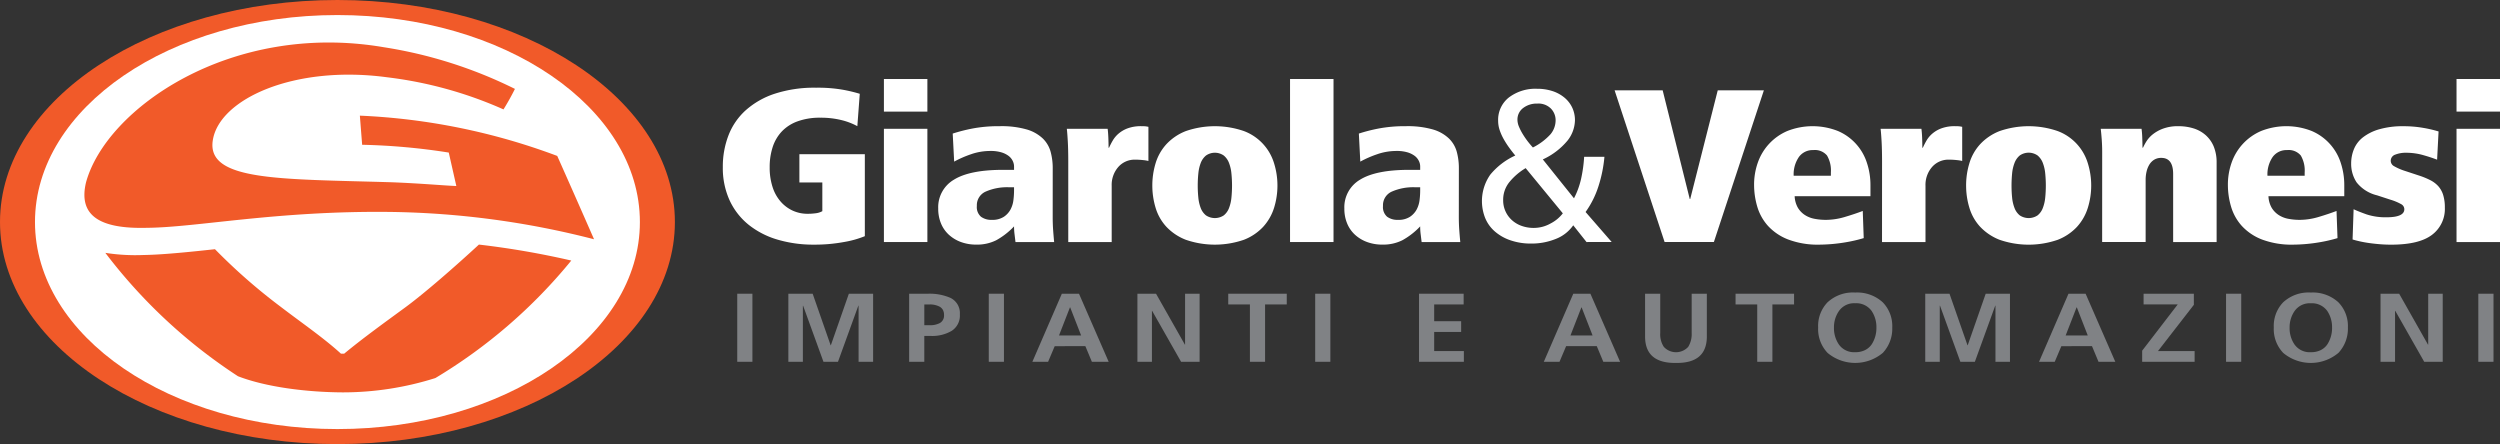
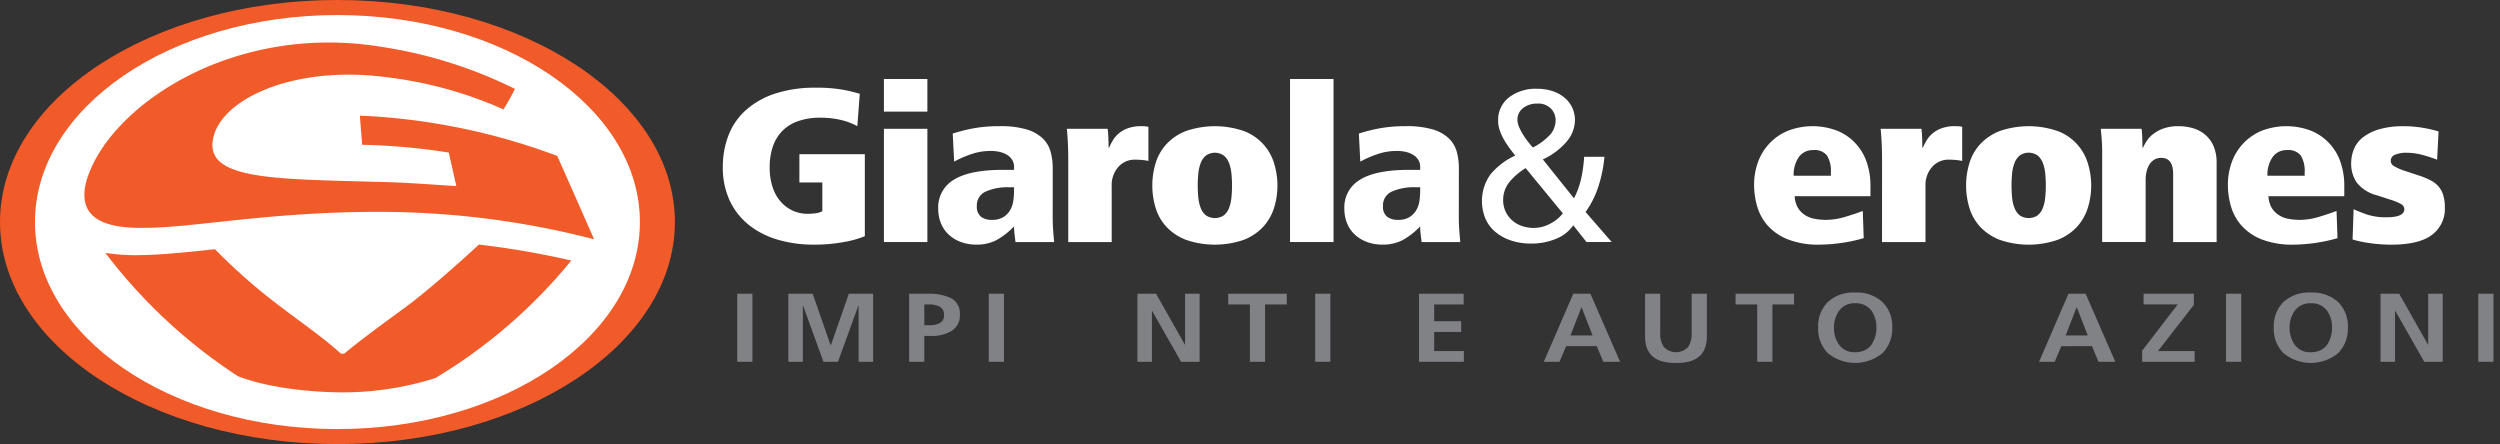
<svg xmlns="http://www.w3.org/2000/svg" width="360" height="63.95" viewBox="0 0 360 63.95">
  <rect x="0" y="0" width="360" height="63.95" fill="#333333" stroke="none" />
  <g id="Group_8" data-name="Group 8" transform="translate(-13.98 -18.345)">
    <path id="Path_39" data-name="Path 39" d="M68,33.14h9.424v11.8a14.159,14.159,0,0,1-3.026.845,23.08,23.08,0,0,1-4.312.375,18.106,18.106,0,0,1-5.217-.719,12.124,12.124,0,0,1-4.157-2.128,9.771,9.771,0,0,1-2.748-3.505,11.192,11.192,0,0,1-.99-4.82,12.49,12.49,0,0,1,.818-4.571A9.442,9.442,0,0,1,60.281,26.8a11.8,11.8,0,0,1,4.191-2.38,18.373,18.373,0,0,1,5.929-.859,20.821,20.821,0,0,1,3.965.312,21.826,21.826,0,0,1,2.329.564L76.345,29.1a9.351,9.351,0,0,0-2.293-.876,12.305,12.305,0,0,0-3.026-.344,9.339,9.339,0,0,0-3.271.518,5.89,5.89,0,0,0-2.278,1.455,5.951,5.951,0,0,0-1.322,2.251,9.222,9.222,0,0,0-.433,2.91,9.048,9.048,0,0,0,.416,2.849,5.908,5.908,0,0,0,1.167,2.1,5.172,5.172,0,0,0,1.736,1.3,5.089,5.089,0,0,0,2.14.453,8.359,8.359,0,0,0,1.184-.077,2.569,2.569,0,0,0,.939-.3V37.21H68Z" transform="translate(61.092 7.414)" fill="#fff" />
    <path id="Path_40" data-name="Path 40" d="M66.557,23.045h6.26v4.694h-6.26Zm0,7.168h6.26V46.52h-6.26Z" transform="translate(74.706 6.678)" fill="#fff" />
    <path id="Path_41" data-name="Path 41" d="M86.273,38.933q0,1,.068,1.942c.046.627.094,1.179.14,1.658H80.916c-.046-.375-.092-.75-.138-1.128a9.214,9.214,0,0,1-.07-1.126,10.5,10.5,0,0,1-2.573,2,6.167,6.167,0,0,1-2.852.625,6.315,6.315,0,0,1-2.227-.375,5.219,5.219,0,0,1-1.736-1.048,4.555,4.555,0,0,1-1.131-1.627,5.464,5.464,0,0,1-.4-2.145,4.593,4.593,0,0,1,2.278-4.164q2.28-1.405,7.042-1.407h1.6v-.5a1.854,1.854,0,0,0-.191-.782,2,2,0,0,0-.591-.721,3.305,3.305,0,0,0-1.043-.516,5.32,5.32,0,0,0-1.583-.2,8.43,8.43,0,0,0-2.835.487,15.187,15.187,0,0,0-2.382,1.048l-.208-4.04a24.152,24.152,0,0,1,2.8-.719,20.268,20.268,0,0,1,3.98-.344,13.152,13.152,0,0,1,3.878.47,5.645,5.645,0,0,1,2.312,1.3,4.234,4.234,0,0,1,1.131,1.925,8.939,8.939,0,0,1,.3,2.348Zm-5.566-4.287h-.731a7.654,7.654,0,0,0-3.355.625,2.142,2.142,0,0,0-1.269,2.067,1.834,1.834,0,0,0,.591,1.549,2.5,2.5,0,0,0,1.564.453,3.011,3.011,0,0,0,1.724-.438,2.944,2.944,0,0,0,.973-1.063,3.872,3.872,0,0,0,.416-1.363,11.15,11.15,0,0,0,.087-1.3Z" transform="translate(79.295 10.665)" fill="#fff" />
    <path id="Path_42" data-name="Path 42" d="M77.645,30.954q0-1.754-.07-2.958c-.046-.8-.092-1.392-.138-1.77h5.878c.046.337.08.758.1,1.269s.034,1,.034,1.455h.07a10.816,10.816,0,0,1,.523-1.017,3.86,3.86,0,0,1,.852-1.017,4.294,4.294,0,0,1,1.336-.767,5.5,5.5,0,0,1,1.912-.3c.232,0,.419.007.557.015a3.9,3.9,0,0,1,.489.08V30.86a5.528,5.528,0,0,0-.765-.126,10.134,10.134,0,0,0-1.114-.063,3.132,3.132,0,0,0-2.469,1.065,3.917,3.917,0,0,0-.942,2.692v8.105H77.645Z" transform="translate(90.165 10.665)" fill="#fff" />
    <path id="Path_43" data-name="Path 43" d="M82.523,34.4a11.024,11.024,0,0,1,.47-3.208,7.118,7.118,0,0,1,1.549-2.74,7.573,7.573,0,0,1,2.8-1.893,12.816,12.816,0,0,1,8.381,0,7.163,7.163,0,0,1,4.331,4.634,10.816,10.816,0,0,1,0,6.415A7.3,7.3,0,0,1,98.5,40.327a7.513,7.513,0,0,1-2.782,1.879,12.816,12.816,0,0,1-8.381,0,7.663,7.663,0,0,1-2.8-1.879A6.983,6.983,0,0,1,82.993,37.6a11.024,11.024,0,0,1-.47-3.208m6.539,0a17.092,17.092,0,0,0,.087,1.753,5.715,5.715,0,0,0,.346,1.5,2.5,2.5,0,0,0,.75,1.048,2.315,2.315,0,0,0,2.571,0,2.472,2.472,0,0,0,.748-1.048,5.62,5.62,0,0,0,.349-1.5A17.1,17.1,0,0,0,94,34.4a17.3,17.3,0,0,0-.087-1.738,5.643,5.643,0,0,0-.349-1.518,2.566,2.566,0,0,0-.748-1.063,2.235,2.235,0,0,0-2.571,0,2.593,2.593,0,0,0-.75,1.063,5.738,5.738,0,0,0-.346,1.518,17.3,17.3,0,0,0-.087,1.738" transform="translate(97.392 10.664)" fill="#fff" />
    <rect id="Rectangle_36" data-name="Rectangle 36" width="6.26" height="23.475" transform="translate(199.746 29.723)" fill="#fff" />
    <path id="Path_44" data-name="Path 44" d="M110.429,38.933q0,1,.07,1.942t.14,1.658h-5.566c-.046-.375-.092-.75-.138-1.128a8.757,8.757,0,0,1-.07-1.126,10.5,10.5,0,0,1-2.573,2,6.167,6.167,0,0,1-2.852.625,6.315,6.315,0,0,1-2.227-.375,5.219,5.219,0,0,1-1.736-1.048,4.555,4.555,0,0,1-1.131-1.627,5.464,5.464,0,0,1-.4-2.145,4.593,4.593,0,0,1,2.278-4.164q2.28-1.405,7.042-1.407h1.6v-.5a1.818,1.818,0,0,0-.191-.782,2,2,0,0,0-.591-.721,3.3,3.3,0,0,0-1.043-.516,5.309,5.309,0,0,0-1.583-.2,8.44,8.44,0,0,0-2.835.487,15.186,15.186,0,0,0-2.382,1.048l-.206-4.04a23.968,23.968,0,0,1,2.8-.719,20.285,20.285,0,0,1,3.98-.344,13.163,13.163,0,0,1,3.878.47,5.629,5.629,0,0,1,2.312,1.3,4.233,4.233,0,0,1,1.131,1.925,8.941,8.941,0,0,1,.3,2.348Zm-5.563-4.287h-.729a7.659,7.659,0,0,0-3.358.625,2.142,2.142,0,0,0-1.269,2.067,1.834,1.834,0,0,0,.591,1.549,2.5,2.5,0,0,0,1.564.453,3.016,3.016,0,0,0,1.724-.438,2.944,2.944,0,0,0,.973-1.063,3.871,3.871,0,0,0,.416-1.363,11.156,11.156,0,0,0,.087-1.3Z" transform="translate(113.621 10.665)" fill="#fff" />
    <path id="Path_45" data-name="Path 45" d="M117.188,45.693l-1.913-2.411a5.455,5.455,0,0,1-2.537,1.973,9.244,9.244,0,0,1-3.479.658,8.98,8.98,0,0,1-3.077-.487,6.679,6.679,0,0,1-2.244-1.3,5.166,5.166,0,0,1-1.356-1.922,6.629,6.629,0,0,1,.748-6.214,10.065,10.065,0,0,1,3.6-2.755q-.418-.5-.852-1.094a13.009,13.009,0,0,1-.8-1.237,7.533,7.533,0,0,1-.591-1.312,4.2,4.2,0,0,1-.225-1.331,4.087,4.087,0,0,1,1.566-3.4,6.307,6.307,0,0,1,4.033-1.237,7.048,7.048,0,0,1,2.261.344,5.2,5.2,0,0,1,1.719.956,4.19,4.19,0,0,1,1.1,1.438,4.27,4.27,0,0,1,.382,1.8,4.873,4.873,0,0,1-1.06,2.91,10.038,10.038,0,0,1-3.566,2.723l4.486,5.6a11.616,11.616,0,0,0,1.026-2.815,19.918,19.918,0,0,0,.436-3.162h2.922a19.215,19.215,0,0,1-.835,4.164,13.28,13.28,0,0,1-1.879,3.786l3.757,4.319Zm-8.764-10.642a8.86,8.86,0,0,0-2.3,1.958,4.031,4.031,0,0,0-.939,2.644,3.825,3.825,0,0,0,1.2,2.832,4.11,4.11,0,0,0,1.392.859,5.118,5.118,0,0,0,1.859.315,4.9,4.9,0,0,0,2.382-.642,5.273,5.273,0,0,0,1.758-1.457Zm4.314-6.916a2.4,2.4,0,0,0-.661-1.644,2.538,2.538,0,0,0-1.983-.734,3.2,3.2,0,0,0-2.034.639,2.064,2.064,0,0,0-.818,1.707,2.577,2.577,0,0,0,.208.954,7.744,7.744,0,0,0,.54,1.065,11.7,11.7,0,0,0,.712,1.048q.385.5.765.908a8.7,8.7,0,0,0,2.54-1.91,3.165,3.165,0,0,0,.731-2.034" transform="translate(125.251 7.505)" fill="#fff" />
-     <path id="Path_46" data-name="Path 46" d="M110.02,23.717h6.921l3.9,15.649h.07l3.963-15.649h6.643l-7.2,21.846H117.22Z" transform="translate(136.462 7.633)" fill="#fff" />
    <path id="Path_47" data-name="Path 47" d="M124.159,35.929a3.662,3.662,0,0,0,.453,1.644,3.231,3.231,0,0,0,.99,1.048,3.827,3.827,0,0,0,1.407.564,8.73,8.73,0,0,0,1.67.155,9.608,9.608,0,0,0,2.714-.421c.951-.283,1.806-.569,2.573-.862l.138,3.912a21.482,21.482,0,0,1-2.762.627,23.581,23.581,0,0,1-3.566.312,12.067,12.067,0,0,1-4.573-.75,7.688,7.688,0,0,1-2.905-1.973,7.191,7.191,0,0,1-1.53-2.769,11.1,11.1,0,0,1-.45-3.116,9.469,9.469,0,0,1,.537-3.205,7.706,7.706,0,0,1,4.261-4.556,9.929,9.929,0,0,1,7.3.017,7.454,7.454,0,0,1,4.152,4.585,10.077,10.077,0,0,1,.506,3.193v1.6Zm5.217-2.941v-.47a4.268,4.268,0,0,0-.557-2.443,2.276,2.276,0,0,0-1.983-.782,2.439,2.439,0,0,0-2.07,1,4.4,4.4,0,0,0-.748,2.692Z" transform="translate(148.251 10.665)" fill="#fff" />
    <path id="Path_48" data-name="Path 48" d="M126.053,30.954q0-1.754-.07-2.958c-.046-.8-.092-1.392-.14-1.77h5.88c.044.337.08.758.1,1.269s.031,1,.031,1.455h.073a11.35,11.35,0,0,1,.52-1.017,3.906,3.906,0,0,1,.852-1.017,4.307,4.307,0,0,1,1.339-.767,5.491,5.491,0,0,1,1.912-.3c.232,0,.419.007.554.015a3.831,3.831,0,0,1,.489.08V30.86a5.392,5.392,0,0,0-.765-.126,10.1,10.1,0,0,0-1.114-.063,3.123,3.123,0,0,0-2.467,1.065,3.915,3.915,0,0,0-.939,2.692v8.105h-6.26Z" transform="translate(158.943 10.665)" fill="#fff" />
    <path id="Path_49" data-name="Path 49" d="M130.929,34.4a10.942,10.942,0,0,1,.47-3.208,7.082,7.082,0,0,1,1.547-2.74,7.6,7.6,0,0,1,2.8-1.893,12.816,12.816,0,0,1,8.381,0,7.151,7.151,0,0,1,4.329,4.634,10.816,10.816,0,0,1,0,6.415,7.26,7.26,0,0,1-1.547,2.723,7.532,7.532,0,0,1-2.782,1.879,12.816,12.816,0,0,1-8.381,0,7.694,7.694,0,0,1-2.8-1.879A6.948,6.948,0,0,1,131.4,37.6a10.942,10.942,0,0,1-.47-3.208m6.539,0q0,.908.085,1.753a5.62,5.62,0,0,0,.351,1.5,2.488,2.488,0,0,0,.746,1.048,2.319,2.319,0,0,0,2.573,0,2.493,2.493,0,0,0,.748-1.048,5.715,5.715,0,0,0,.349-1.5c.056-.564.087-1.148.087-1.753,0-.583-.031-1.162-.087-1.738a5.737,5.737,0,0,0-.349-1.518,2.588,2.588,0,0,0-.748-1.063,2.239,2.239,0,0,0-2.573,0,2.584,2.584,0,0,0-.746,1.063,5.642,5.642,0,0,0-.351,1.518q-.083.864-.085,1.738" transform="translate(166.171 10.664)" fill="#fff" />
    <path id="Path_50" data-name="Path 50" d="M139.145,29.543q0-.908-.068-1.83c-.048-.615-.092-1.111-.14-1.486h5.878c.046.334.082.755.1,1.266s.034,1,.034,1.455h.073a8.507,8.507,0,0,1,.45-.842,4.122,4.122,0,0,1,.9-1.034,5.3,5.3,0,0,1,1.513-.859,6.142,6.142,0,0,1,2.244-.361,7.272,7.272,0,0,1,2.157.312,4.766,4.766,0,0,1,1.755.971,4.494,4.494,0,0,1,1.167,1.644,5.987,5.987,0,0,1,.416,2.331V42.533h-6.26v-9.8c0-1.542-.569-2.317-1.7-2.317a1.935,1.935,0,0,0-1.007.249,2.109,2.109,0,0,0-.7.69,3.31,3.31,0,0,0-.416,1.017,5.073,5.073,0,0,0-.138,1.206v8.952h-6.263Z" transform="translate(177.549 10.665)" fill="#fff" />
    <path id="Path_51" data-name="Path 51" d="M152.342,35.929a3.664,3.664,0,0,0,.45,1.644,3.283,3.283,0,0,0,.99,1.048,3.838,3.838,0,0,0,1.409.564,8.73,8.73,0,0,0,1.67.155,9.6,9.6,0,0,0,2.714-.421q1.427-.425,2.571-.862l.14,3.912a21.434,21.434,0,0,1-2.765.627,23.521,23.521,0,0,1-3.564.312,12.089,12.089,0,0,1-4.575-.75,7.7,7.7,0,0,1-2.9-1.973,7.159,7.159,0,0,1-1.53-2.769,11.01,11.01,0,0,1-.45-3.116,9.469,9.469,0,0,1,.537-3.205,7.712,7.712,0,0,1,4.258-4.556,9.935,9.935,0,0,1,7.306.017,7.454,7.454,0,0,1,4.152,4.585,10.146,10.146,0,0,1,.506,3.193v1.6Zm5.215-2.941v-.47A4.27,4.27,0,0,0,157,30.075a2.276,2.276,0,0,0-1.983-.782,2.439,2.439,0,0,0-2.07,1,4.4,4.4,0,0,0-.748,2.692Z" transform="translate(188.295 10.665)" fill="#fff" />
    <path id="Path_52" data-name="Path 52" d="M154.184,37.808c.487.23,1.118.479,1.893.753a8.741,8.741,0,0,0,2.835.407q2.575,0,2.576-1.16a.836.836,0,0,0-.436-.719,7.624,7.624,0,0,0-1.581-.658l-1.913-.625a5.342,5.342,0,0,1-2.941-1.864,4.828,4.828,0,0,1-.784-2.738,5.419,5.419,0,0,1,.4-2.05,4.168,4.168,0,0,1,1.3-1.7,6.979,6.979,0,0,1,2.348-1.16,12.183,12.183,0,0,1,3.493-.438,16.288,16.288,0,0,1,2.731.22,17.909,17.909,0,0,1,2.314.533l-.211,4.067q-.872-.341-2.051-.673a8.976,8.976,0,0,0-2.4-.327,4.147,4.147,0,0,0-1.564.266.936.936,0,0,0-.661.922.892.892,0,0,0,.487.75,7.892,7.892,0,0,0,1.6.69l2.087.688a11.161,11.161,0,0,1,1.513.627,4.006,4.006,0,0,1,1.147.859,3.436,3.436,0,0,1,.712,1.266,5.958,5.958,0,0,1,.245,1.816,4.662,4.662,0,0,1-1.862,3.946q-1.863,1.409-5.892,1.407-.733,0-1.549-.061c-.545-.044-1.07-.1-1.581-.172s-.976-.157-1.392-.252-.753-.182-1.01-.266Z" transform="translate(198.715 10.665)" fill="#fff" />
-     <path id="Path_53" data-name="Path 53" d="M160.1,23.045h6.26v4.694H160.1Zm0,7.168h6.26V46.52H160.1Z" transform="translate(207.62 6.678)" fill="#fff" />
    <path id="Path_54" data-name="Path 54" d="M111.164,50.32c0,17.66-21.754,31.975-48.592,31.975S13.98,67.98,13.98,50.32,35.734,18.345,62.572,18.345,111.164,32.66,111.164,50.32" transform="translate(0 0)" fill="#f15a29" />
    <path id="Path_55" data-name="Path 55" d="M103.167,49.048c0,16.464-19.5,29.811-43.552,29.811S16.061,65.513,16.061,49.048,35.561,19.24,59.615,19.24s43.552,13.344,43.552,29.808" transform="translate(2.957 1.272)" fill="#fff" />
    <path id="Path_56" data-name="Path 56" d="M63.207,45.271a123.388,123.388,0,0,1,29.184,3.934q-2.64-6.032-5.3-12a92.112,92.112,0,0,0-28.421-5.8q.163,2.1.329,4.193a92.082,92.082,0,0,1,12.472,1.123l1.089,4.815c-1.477-.044-5.009-.373-9.335-.54-16.111-.482-26.649-.155-25.734-6.038.922-5.941,11.69-10.877,25.088-9.081a58.276,58.276,0,0,1,16.774,4.629q.93-1.511,1.646-2.953A64.777,64.777,0,0,0,62.1,21.549c-21.94-3.743-39.962,8.817-42.867,19.478-1.1,4.636,1.75,6.732,8.848,6.527,7.163-.065,18.716-2.491,35.129-2.283" transform="translate(7.131 3.594)" fill="#f15a29" />
    <path id="Path_57" data-name="Path 57" d="M63.42,41.951c-3.1,2.271-6.164,4.483-8.783,6.653l-.462,0c-2.479-2.264-5.57-4.375-8.681-6.754a82.648,82.648,0,0,1-9.461-8.289c-.813.087-1.62.174-2.385.254-3.288.337-5.829.55-7.957.583a27.993,27.993,0,0,1-5.445-.312,76.1,76.1,0,0,0,19.1,17.767c4.106,1.588,10.005,2.3,15.063,2.324a44.156,44.156,0,0,0,13.363-2.063,74.927,74.927,0,0,0,19.57-16.92,121.332,121.332,0,0,0-13.3-2.3c-3.375,3.113-7.8,6.987-10.623,9.059" transform="translate(8.903 20.67)" fill="#f15a29" />
    <rect id="Rectangle_37" data-name="Rectangle 37" width="2.184" height="9.802" transform="translate(120.143 60.64)" fill="#808285" />
    <path id="Path_58" data-name="Path 58" d="M60.873,35.816h3.5l2.59,7.427h.029l2.593-7.427h3.493v9.8H70.985V37.53h-.031L68.02,45.618H65.928L62.994,37.53l-.029.027v8.062H60.873Z" transform="translate(66.63 24.824)" fill="#808285" />
    <path id="Path_59" data-name="Path 59" d="M68.058,35.816h2.76a7.506,7.506,0,0,1,3.169.591,2.429,2.429,0,0,1,1.373,2.372,2.613,2.613,0,0,1-1.2,2.4,5.539,5.539,0,0,1-3,.717h-.92v3.721H68.058Zm2.184,4.537h.765a3.012,3.012,0,0,0,1.467-.31,1.224,1.224,0,0,0,.608-1.152,1.538,1.538,0,0,0-.155-.729,1.283,1.283,0,0,0-.453-.465,2.955,2.955,0,0,0-1.467-.336h-.765Z" transform="translate(76.839 24.824)" fill="#808285" />
    <rect id="Rectangle_38" data-name="Rectangle 38" width="2.184" height="9.802" transform="translate(156.364 60.64)" fill="#808285" />
-     <path id="Path_60" data-name="Path 60" d="M79.632,35.816H82.1l4.275,9.8H83.956l-.937-2.247H78.605l-.951,2.247H75.388Zm1.2,1.966H80.8l-1.576,4.043h3.183Z" transform="translate(87.254 24.824)" fill="#808285" />
    <path id="Path_61" data-name="Path 61" d="M81.636,35.816h2.682l4.152,7.328H88.5V35.816h2.092v9.8H87.923l-4.166-7.33h-.031v7.33H81.636Z" transform="translate(96.131 24.824)" fill="#808285" />
    <path id="Path_62" data-name="Path 62" d="M90.159,37.36H87.039V35.816h8.425V37.36H92.343v8.258H90.159Z" transform="translate(103.808 24.824)" fill="#808285" />
    <rect id="Rectangle_39" data-name="Rectangle 39" width="2.184" height="9.802" transform="translate(203.368 60.64)" fill="#808285" />
    <path id="Path_63" data-name="Path 63" d="M98.386,35.816h6.427V37.36h-4.241v2.416h3.883v1.545h-3.883v2.753h4.273v1.545H98.386Z" transform="translate(119.931 24.824)" fill="#808285" />
    <path id="Path_64" data-name="Path 64" d="M110.054,35.816h2.464l4.275,9.8h-2.418l-.937-2.247h-4.416l-.951,2.247H105.81Zm1.2,1.966h-.031l-1.576,4.043h3.183Z" transform="translate(130.48 24.824)" fill="#808285" />
    <path id="Path_65" data-name="Path 65" d="M111.833,35.816h2.184v5.658a3.263,3.263,0,0,0,.516,1.995,2.381,2.381,0,0,0,3.51,0,3.475,3.475,0,0,0,.5-1.995V35.816h2.184v6.263q-.062,3.762-4.445,3.706-4.387.058-4.447-3.706Z" transform="translate(139.038 24.824)" fill="#808285" />
    <path id="Path_66" data-name="Path 66" d="M120.336,37.36h-3.121V35.816h8.425V37.36h-3.12v8.258h-2.184Z" transform="translate(146.686 24.824)" fill="#808285" />
    <path id="Path_67" data-name="Path 67" d="M123.5,37.136a5.372,5.372,0,0,1,3.963-1.39,5.453,5.453,0,0,1,3.963,1.4,4.9,4.9,0,0,1,1.375,3.636,5.1,5.1,0,0,1-1.358,3.651,6.2,6.2,0,0,1-7.943.015,4.957,4.957,0,0,1-1.37-3.665,4.911,4.911,0,0,1,1.37-3.651m1.605,6.081a2.674,2.674,0,0,0,2.358,1.123,3.082,3.082,0,0,0,1.436-.31,2.521,2.521,0,0,0,.937-.813,4.352,4.352,0,0,0,.685-2.431,4.186,4.186,0,0,0-.7-2.4,2.721,2.721,0,0,0-2.356-1.094,2.659,2.659,0,0,0-2.324,1.094,4.086,4.086,0,0,0-.734,2.4,4.142,4.142,0,0,0,.7,2.431" transform="translate(153.664 24.725)" fill="#808285" />
-     <path id="Path_68" data-name="Path 68" d="M128.5,35.816h3.493l2.593,7.427h.027l2.593-7.427H140.7v9.8h-2.089V37.53h-.031l-2.934,8.088h-2.089l-2.934-8.088-.031.027v8.062H128.5Z" transform="translate(162.715 24.824)" fill="#808285" />
    <path id="Path_69" data-name="Path 69" d="M139.508,35.816h2.464l4.275,9.8h-2.416l-.937-2.247H138.48l-.951,2.247h-2.261Zm1.2,1.966h-.034L139.1,41.825h3.181Z" transform="translate(172.335 24.824)" fill="#808285" />
    <path id="Path_70" data-name="Path 70" d="M141.4,44.016l5.118-6.657h-4.914V35.816h7.238v1.6l-5.164,6.655h5.273v1.547H141.4Z" transform="translate(181.053 24.824)" fill="#808285" />
    <rect id="Rectangle_40" data-name="Rectangle 40" width="2.184" height="9.802" transform="translate(334.532 60.64)" fill="#808285" />
    <path id="Path_71" data-name="Path 71" d="M150.6,37.136a5.372,5.372,0,0,1,3.963-1.39,5.449,5.449,0,0,1,3.963,1.4,4.9,4.9,0,0,1,1.375,3.636,5.088,5.088,0,0,1-1.361,3.651,6.192,6.192,0,0,1-7.941.015,4.957,4.957,0,0,1-1.37-3.665,4.912,4.912,0,0,1,1.37-3.651m1.608,6.081a2.664,2.664,0,0,0,2.355,1.123A3.082,3.082,0,0,0,156,44.03a2.52,2.52,0,0,0,.937-.813,4.352,4.352,0,0,0,.685-2.431,4.186,4.186,0,0,0-.7-2.4,2.721,2.721,0,0,0-2.356-1.094,2.662,2.662,0,0,0-2.324,1.094,4.07,4.07,0,0,0-.734,2.4,4.126,4.126,0,0,0,.7,2.431" transform="translate(192.176 24.725)" fill="#808285" />
    <path id="Path_72" data-name="Path 72" d="M155.58,35.816h2.682l4.149,7.328h.034V35.816h2.089v9.8h-2.665l-4.166-7.33h-.034v7.33H155.58Z" transform="translate(201.197 24.824)" fill="#808285" />
    <rect id="Rectangle_41" data-name="Rectangle 41" width="2.184" height="9.802" transform="translate(370.859 60.64)" fill="#808285" />
  </g>
</svg>